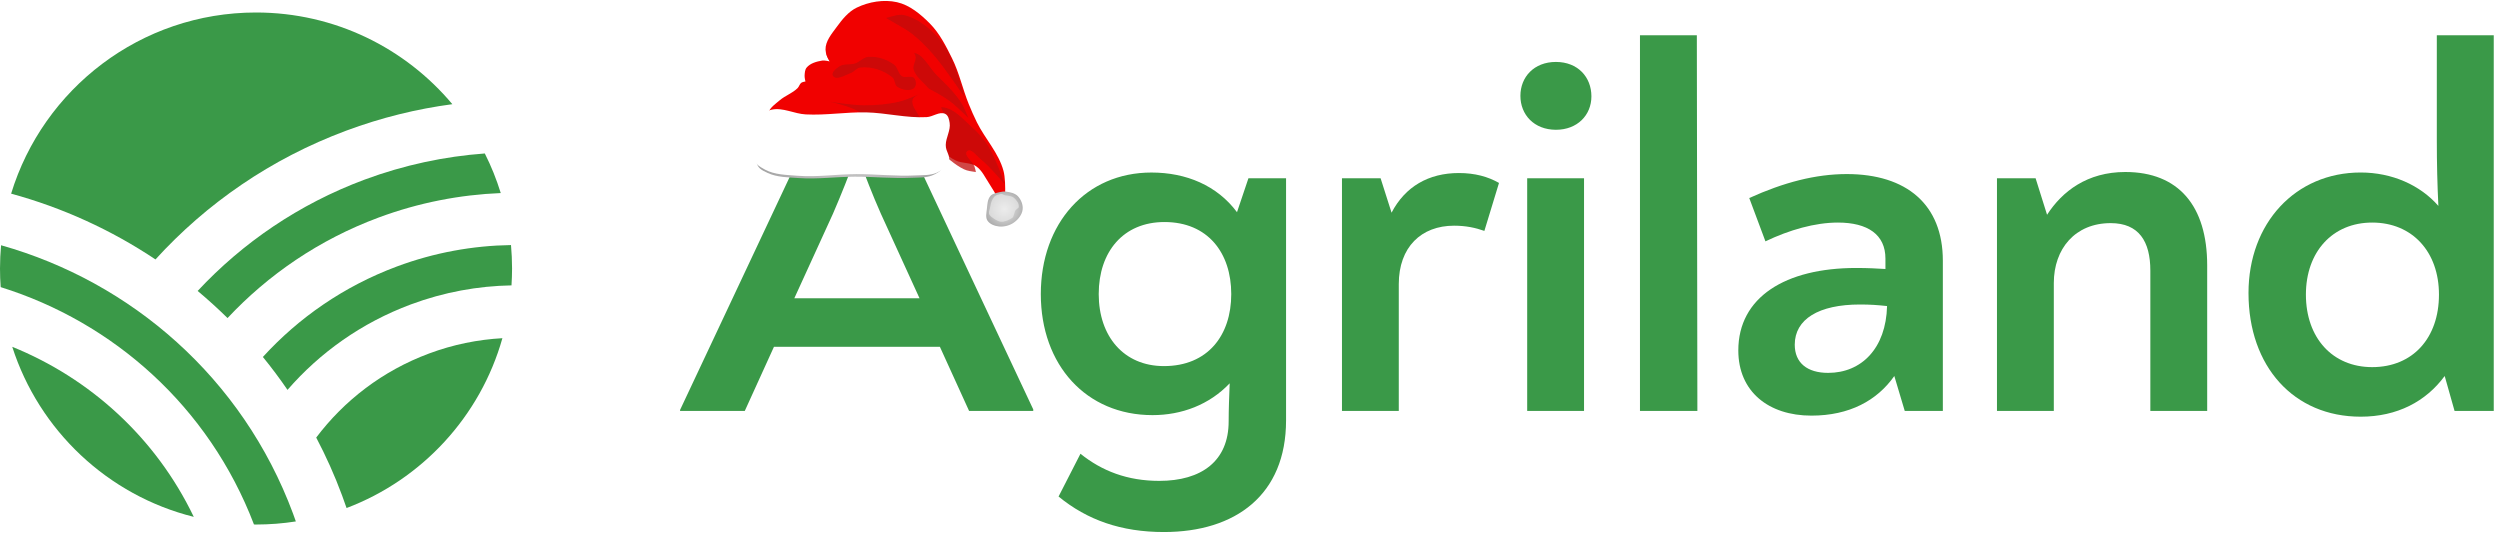
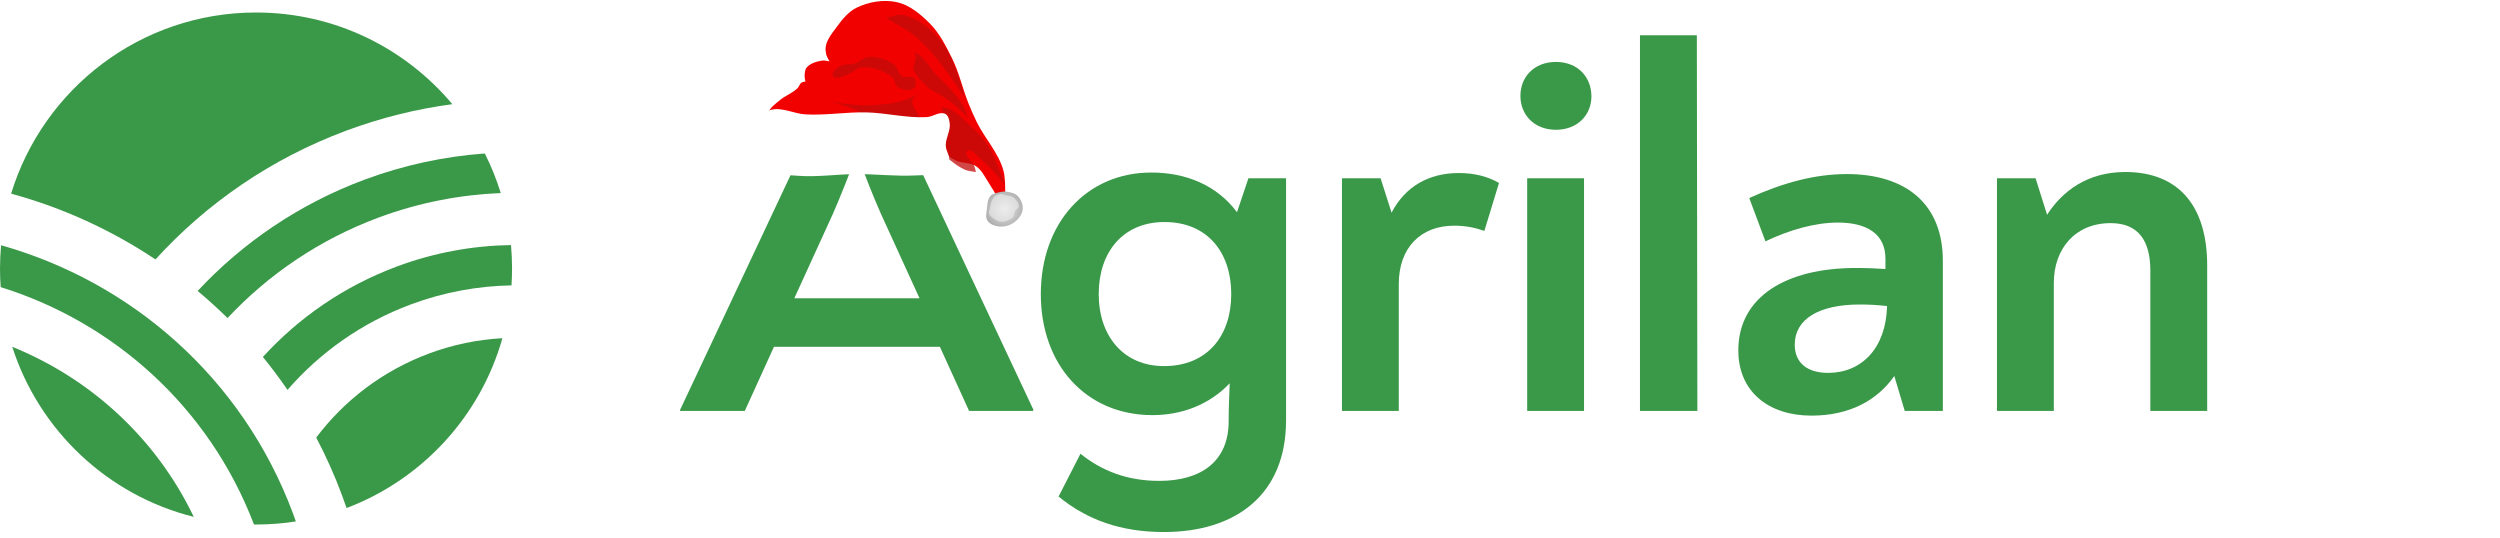
<svg xmlns="http://www.w3.org/2000/svg" version="1.2" viewBox="0 0 800 172" width="800" height="172">
  <defs>
    <clipPath clipPathUnits="userSpaceOnUse" id="cp1">
      <path d="m800 4v166.23h-800v-166.23z" />
    </clipPath>
    <filter x="-50%" y="-50%" width="200%" height="200%" id="f1">
      <feGaussianBlur stdDeviation=".5" />
    </filter>
    <radialGradient id="g1" cx="0" cy="0" r="1" gradientUnits="userSpaceOnUse" gradientTransform="matrix(73.876,-0.814,.814,73.876,272.027,47.667)">
      <stop offset="0" stop-color="#cccccc" />
      <stop offset="1" stop-color="#666666" />
    </radialGradient>
    <filter x="-50%" y="-50%" width="200%" height="200%" id="f2">
      <feGaussianBlur stdDeviation="2.6" />
    </filter>
    <radialGradient id="g2" cx="0" cy="0" r="1" gradientUnits="userSpaceOnUse" gradientTransform="matrix(13.482,.084,-0.084,13.482,321.427,66.896)">
      <stop offset="0" stop-color="#ececec" />
      <stop offset="1" stop-color="#666666" />
    </radialGradient>
    <filter x="-50%" y="-50%" width="200%" height="200%" id="f3">
      <feGaussianBlur stdDeviation=".4" />
    </filter>
  </defs>
  <style>
		.s0 { fill: #3a9948 } 
		.s1 { fill: #f10100 } 
		.s2 { opacity: .87;filter: url(#f1);fill: #c10c0b } 
		.s3 { fill: url(#g1) } 
		.s4 { filter: url(#f2);fill: #ffffff } 
		.s5 { fill: url(#g2) } 
		.s6 { opacity: .8;filter: url(#f3);fill: #ececec } 
	</style>
  <g id="Clip-Path" clip-path="url(#cp1)">
    <g>
      <path class="s0" d="m330.64 131.01v0.49h-20.53l-9.35-20.53h-53.09l-9.34 20.53h-20.71v-0.32l53.58-113.87h6.01zm-64.1-62.6l-12.36 27.04h40.07l-12.36-27.04c-2.66-6.01-5.01-12.02-7.67-19.37-2.67 7.34-5.01 13.19-7.68 19.37z" />
      <path class="s0" d="m411.54 57.04v77.47c0 23.88-16.2 35.74-39.08 35.74-13.68 0-24.54-3.84-33.72-11.36l7.01-13.69c6.85 5.51 15.02 8.68 25.21 8.68 13.53 0 22.21-6.35 22.21-19.04 0-3.84 0.17-8.02 0.33-12.18-6.51 6.85-15.36 10.18-24.7 10.18-21.21 0-35.74-16.02-35.74-38.73 0-22.7 14.53-38.9 35.39-38.9 11.19 0 21.04 4.17 27.39 12.69l3.66-10.86zm-17.54 37.06c0-13.19-7.5-23.05-21.37-23.05-13.19 0-21.04 9.52-21.04 23.05 0 13.53 8.02 23.05 20.87 23.05 14.04 0 21.54-9.85 21.54-23.05z" />
      <path class="s0" d="m479.68 58.54l-4.68 15.35c-2.84-1-5.86-1.67-9.7-1.67-10.51 0-17.69 6.85-17.69 18.7v40.57h-18.18v-74.45h12.36l3.51 11.02c4.34-8.35 11.86-12.69 21.54-12.69 5.16 0 9.34 1.17 12.84 3.17z" />
      <path class="s0" d="m486.53 30.67c0-6.01 4.34-10.85 11.36-10.85 7.01 0 11.36 4.84 11.36 11.02 0 6.01-4.51 10.69-11.36 10.69-7.02-0.02-11.36-4.85-11.36-10.86zm2.17 26.37h18.19v74.46h-18.19z" />
      <path class="s0" d="m524.79 11.29h18.2l0.17 120.21h-18.37z" />
      <path class="s0" d="m621.71 83.43v48.07h-12.19l-3.34-11.18c-5.5 7.84-14.35 12.68-26.54 12.68-13.69 0-23.38-7.68-23.38-20.86 0-17.03 15.03-26.39 37.74-26.39 3.83 0 6.68 0.17 9.34 0.33v-3.34c0-7.68-5.68-11.52-15.2-11.52-7.34 0-15.52 2.34-23.2 6.01l-5.18-13.86c11.02-5 21.21-7.67 31.23-7.67 19.05 0.01 30.72 9.69 30.72 27.73zm-17.85 14.51c-3.01-0.33-5.34-0.5-8.68-0.5-13.18 0-20.86 4.68-20.86 12.86 0 5.83 4.01 9.02 10.69 9.02 10.66 0 18.51-7.85 18.85-21.38z" />
      <path class="s0" d="m706.3 84.93v46.57h-18.19v-44.91c0-9.34-3.67-15.19-12.69-15.19-11.36 0-18.2 8.17-18.2 19.19v40.9h-18.19v-74.45h12.36l3.67 11.69c4.84-7.51 12.86-13.69 25.04-13.69 17.03 0 26.2 10.85 26.2 29.89z" />
-       <path class="s0" d="m798 11.29v120.21h-12.54l-3.16-11.18c-6.02 8.17-15.2 13.02-26.89 13.02-21.38 0-35.89-16.02-35.89-39.57 0-22.37 15.02-38.57 35.89-38.57 10.02 0 19.04 4.01 24.87 10.69-0.33-6.85-0.5-13.19-0.5-21.38v-33.22zm-17.53 82.98c0-13.68-8.52-23.05-21.37-23.05-12.69 0-21.21 9.35-21.21 23.05 0 13.86 8.52 23.21 21.21 23.21 13.02 0 21.37-9.35 21.37-23.21z" />
      <path class="s0" d="m84.12 114.23q4.15 5.08 7.88 10.53c10.33-11.9 23.69-21.47 39.48-27.35 10.61-3.95 21.47-5.9 32.2-6.09q0.17-2.69 0.18-5.41-0.01-3.79-0.34-7.49c-12.17 0.18-24.5 2.38-36.53 6.86-16.98 6.34-31.44 16.42-42.87 28.95z" />
      <path class="s0" d="m110.79 41.81c11.21-4.17 22.58-6.96 33.96-8.47-15.03-17.93-37.59-29.34-62.83-29.34-36.9 0-68.11 24.41-78.36 57.97 16.43 4.48 32.03 11.59 46.19 21.05 16.27-17.87 36.89-32.22 61.04-41.21z" />
      <path class="s0" d="m101.19 140.02c3.11 5.92 5.89 12.08 8.27 18.51q0.75 2.02 1.44 4.04c24.12-9.13 42.8-29.29 49.87-54.35-7.83 0.44-15.73 2.01-23.47 4.9-14.9 5.54-27.18 15.06-36.11 26.9z" />
      <path class="s0" d="m0.34 78.48q-0.33 3.68-0.34 7.44 0 3.02 0.22 5.96c35.97 11.21 66.63 38.19 81.05 75.95q0.33 0.01 0.65 0.02 6.51-0.01 12.75-0.99-0.43-1.24-0.89-2.49c-16.18-43.51-51.85-74.17-93.44-85.89z" />
      <path class="s0" d="m3.92 110.98c8.59 26.78 30.58 47.55 58.09 54.42-12.22-25.47-33.31-44.38-58.09-54.42z" />
      <path class="s0" d="m63.25 93.1q4.94 4.14 9.56 8.68c13.02-13.89 29.31-25.09 48.33-32.16 12.89-4.79 26.06-7.31 39.1-7.84q-2.03-6.59-5.1-12.67c-12.87 0.94-25.81 3.67-38.5 8.38-21.03 7.84-39.04 20.23-53.39 35.61z" />
    </g>
  </g>
  <g id="layer1">
    <g id="g5272">
      <path id="path5133" class="s1" d="m268 22.57c-1.69-1.93-3.74-4.11-3.83-6.67-0.08-2.71 1.99-5.11 3.59-7.29 1.75-2.4 3.74-4.89 6.42-6.18 3.89-1.88 8.63-2.67 12.85-1.73 4.06 0.91 7.56 3.84 10.5 6.8 3.13 3.15 5.19 7.25 7.16 11.24 2.29 4.63 3.37 9.78 5.31 14.57q1.19 2.95 2.59 5.81c2.63 5.3 7 9.85 8.53 15.56 1.06 3.98 0.25 12.36 0.25 12.36 0 0-3.05-5.62-4.82-8.28-1.29-1.93-2.29-4.25-4.2-5.56-1.87-1.28-4.51-0.85-6.55-1.85-2.85-1.41-5.12-3.77-7.66-5.68-10.1-7.63-21.8-13.58-30.14-23.1z" />
      <path id="path5139" class="s2" d="m308.45 30.81c0 0-6.05-9.03-9.59-13.13-2.13-2.46-4.41-4.83-6.97-6.84-2.55-2-8.8-5.12-8.27-5.12 0.52 0 3.7-1.33 5.52-0.92 4.67 1.04 8.75 4.47 11.82 8.15 3.61 4.31 5.21 10.02 6.96 15.37 0.27 0.81 0.53 2.49 0.53 2.49z" />
      <path id="path5141" class="s2" d="m291.24 17.15c3.46-1.4 5.97 4.51 8.67 7.1 2.75 2.63 5.51 5.36 7.62 8.54 1.02 1.53 2.36 4.99 2.36 4.99 0 0-3.76-3.8-5.91-5.39-2.21-1.63-4.66-2.93-7.09-4.2-2.14-1.12-5.39-0.92-6.57-3.03-1.32-2.34-1.57-7 0.92-8.01z" />
      <path id="path5143" class="s2" d="m301.37 34.32c-1.96 0.07-5.01 2.08-5.01 2.08 0 0 0.91 6.13 2.74 10.96q0.61 0.44 1.2 0.88c2.7 2 5.11 4.46 8.15 5.92 1.17 0.57 2.52 0.69 3.84 0.9-0.13-0.62-0.27-1.21-0.42-1.67-0.57-1.76-3.77-3.79-2.37-5.02 1.26-1.11 3.02 1.53 4.33 2.57 2.92 2.32 7.69 8.05 7.69 8.05 0 0-2.93-8.51-5.32-12.29-1.49-2.36-3.42-4.46-5.52-6.31-2.68-2.38-5.33-5.64-8.93-6.05q-0.18-0.02-0.38-0.02z" />
      <path id="path5131" class="s1" d="m246.04 44.08c0 0-1.1-5.61-0.13-8.14 0.62-1.62 2.23-2.68 3.55-3.81 1.77-1.52 4.12-2.3 5.78-3.94 0.49-0.49 0.62-1.3 1.18-1.71 0.37-0.27 1.32-0.4 1.32-0.4 0 0-0.3-1.22-0.27-1.84 0.05-0.9 0.08-1.93 0.66-2.62 1.17-1.4 3.19-1.95 4.99-2.24 0.79-0.12 2.37 0.27 2.37 0.27 0 0-1.2-1.79-1.05-2.76 0.5-3.3 3.09-6.59 6.17-7.89 4.77-2 10.79-0.56 15.44 1.72 2.96 1.45 5.85 3.97 6.88 7.1 0.47 1.41-0.96 2.97-0.57 4.4 0.72 2.64 3.5 4.21 5.05 6.47 1.63 2.38 3.6 4.66 4.45 7.42 0.9 2.93 0.55 9.19 0.55 9.19" />
      <path id="path5135" class="s2" d="m300.3 45.13c0 0-4.62-5.15-6.3-8.14-0.9-1.59-2.46-3.36-1.97-5.12 0.26-0.97 2.36-1.84 2.36-1.84 0 0-4.29 1.95-6.57 2.49-3.68 0.88-7.51 1.19-11.3 1.18-3.74 0-11.16-1.18-11.16-1.18 0 0 7.51 1.5 10.37 3.81 3.07 2.48 6.31 9.99 6.31 9.99l18.92-0.53" />
      <path id="path5137" class="s2" d="m287.17 27.79c-0.96-0.62-0.71-2.29-1.58-3.02-2.78-2.31-6.79-3.58-10.38-3.15-1.11 0.13-1.84 1.33-2.89 1.71-1.84 0.66-4.75 2.57-5.78 0.92-0.65-1.04 1.07-2.36 2.1-3.03 1.42-0.91 3.39-0.38 4.99-0.92 1.49-0.49 2.65-1.96 4.21-2.1 2.87-0.24 5.95 0.79 8.27 2.5 1.2 0.88 1.25 2.88 2.5 3.68 1.12 0.72 3.08-0.36 3.94 0.65 0.67 0.79 0.75 2.39 0 3.09-1.31 1.23-3.88 0.65-5.38-0.33z" />
-       <path id="path5148" class="s3" d="m247.61 38.37c3.4-0.63 6.88 1.1 10.37 1.26 6.16 0.28 12.32-0.66 18.48-0.54 6.19 0.12 12.31 1.54 18.49 1.26 1.9-0.09 3.9-1.55 5.6-0.9 1.05 0.4 1.28 1.55 1.43 2.43 0.35 1.95-1.15 3.88-1.19 5.85-0.04 1.93 1.79 3.93 0.95 5.76-0.54 1.2-2.07 2.12-3.57 2.69-1.98 0.75-4.36 0.63-6.56 0.72-6 0.27-12-0.37-18.01-0.36-5.96 0.02-11.94 0.85-17.88 0.45-3.4-0.22-7.12-0.26-10.02-1.62-2.07-0.96-3.11-1.52-3.58-3.32-0.48-1.88 0.83-4.59 1.2-6.48 0.3-1.57-0.95-3.35 0-4.77 0.8-1.21 2.55-2.11 4.29-2.43z" />
      <path id="path5150" class="s4" d="m246.97 35.09c3.56-0.76 7.2 1.33 10.86 1.52 6.44 0.34 12.9-0.79 19.35-0.65 6.47 0.15 12.88 1.86 19.34 1.52 2-0.1 4.09-1.87 5.87-1.08 1.09 0.48 1.33 1.87 1.5 2.93 0.36 2.36-1.21 4.67-1.25 7.05-0.04 2.34 1.74 3.43 0.87 5.64-0.58 1.45-2.17 2.57-3.75 3.25-2.07 0.91-4.55 0.75-6.86 0.87-6.28 0.32-12.56-0.45-18.85-0.43-6.24 0.02-12.5 1.02-18.72 0.54-3.56-0.28-7.45-0.31-10.48-1.95-2.17-1.17-3.26-1.85-3.75-4.02-0.5-2.26 1-4.22 1.38-6.5 0.32-1.9-0.99-4.04 0-5.76 0.84-1.45 2.68-2.54 4.49-2.93z" />
      <path id="path5152" class="s5" d="m319.84 61.5c-1.02 0.26-2.22 0.43-2.91 1.22-0.94 1.08-0.97 2.71-1.13 4.13-0.13 1.24-0.49 2.7 0.19 3.75 0.76 1.17 2.36 1.74 3.75 1.88 1.65 0.16 3.45-0.35 4.78-1.32 1.34-0.96 2.54-2.49 2.72-4.12 0.18-1.53-0.51-3.23-1.59-4.32-0.94-0.94-2.43-1.22-3.75-1.4-0.69-0.1-1.39 0.02-2.06 0.18z" />
      <path id="path5154" class="s6" d="m320.25 62.07c-0.73 0.18-1.59 0.31-2.09 0.88-0.67 0.77-1.11 1.95-1.22 2.96-0.1 0.9-0.78 2.1-0.29 2.86 0.55 0.84 2.59 2.08 3.59 2.18 1.18 0.12 2.73-0.56 3.7-1.26 0.53-0.38 0.55-1.53 0.94-2.26 0.31-0.57 1.06-0.7 1.12-1.22 0.12-1.1-0.63-2.01-1.41-2.79-0.68-0.68-1.9-0.78-2.85-0.91-0.5-0.06-1.01-0.56-1.49-0.44z" />
    </g>
  </g>
</svg>